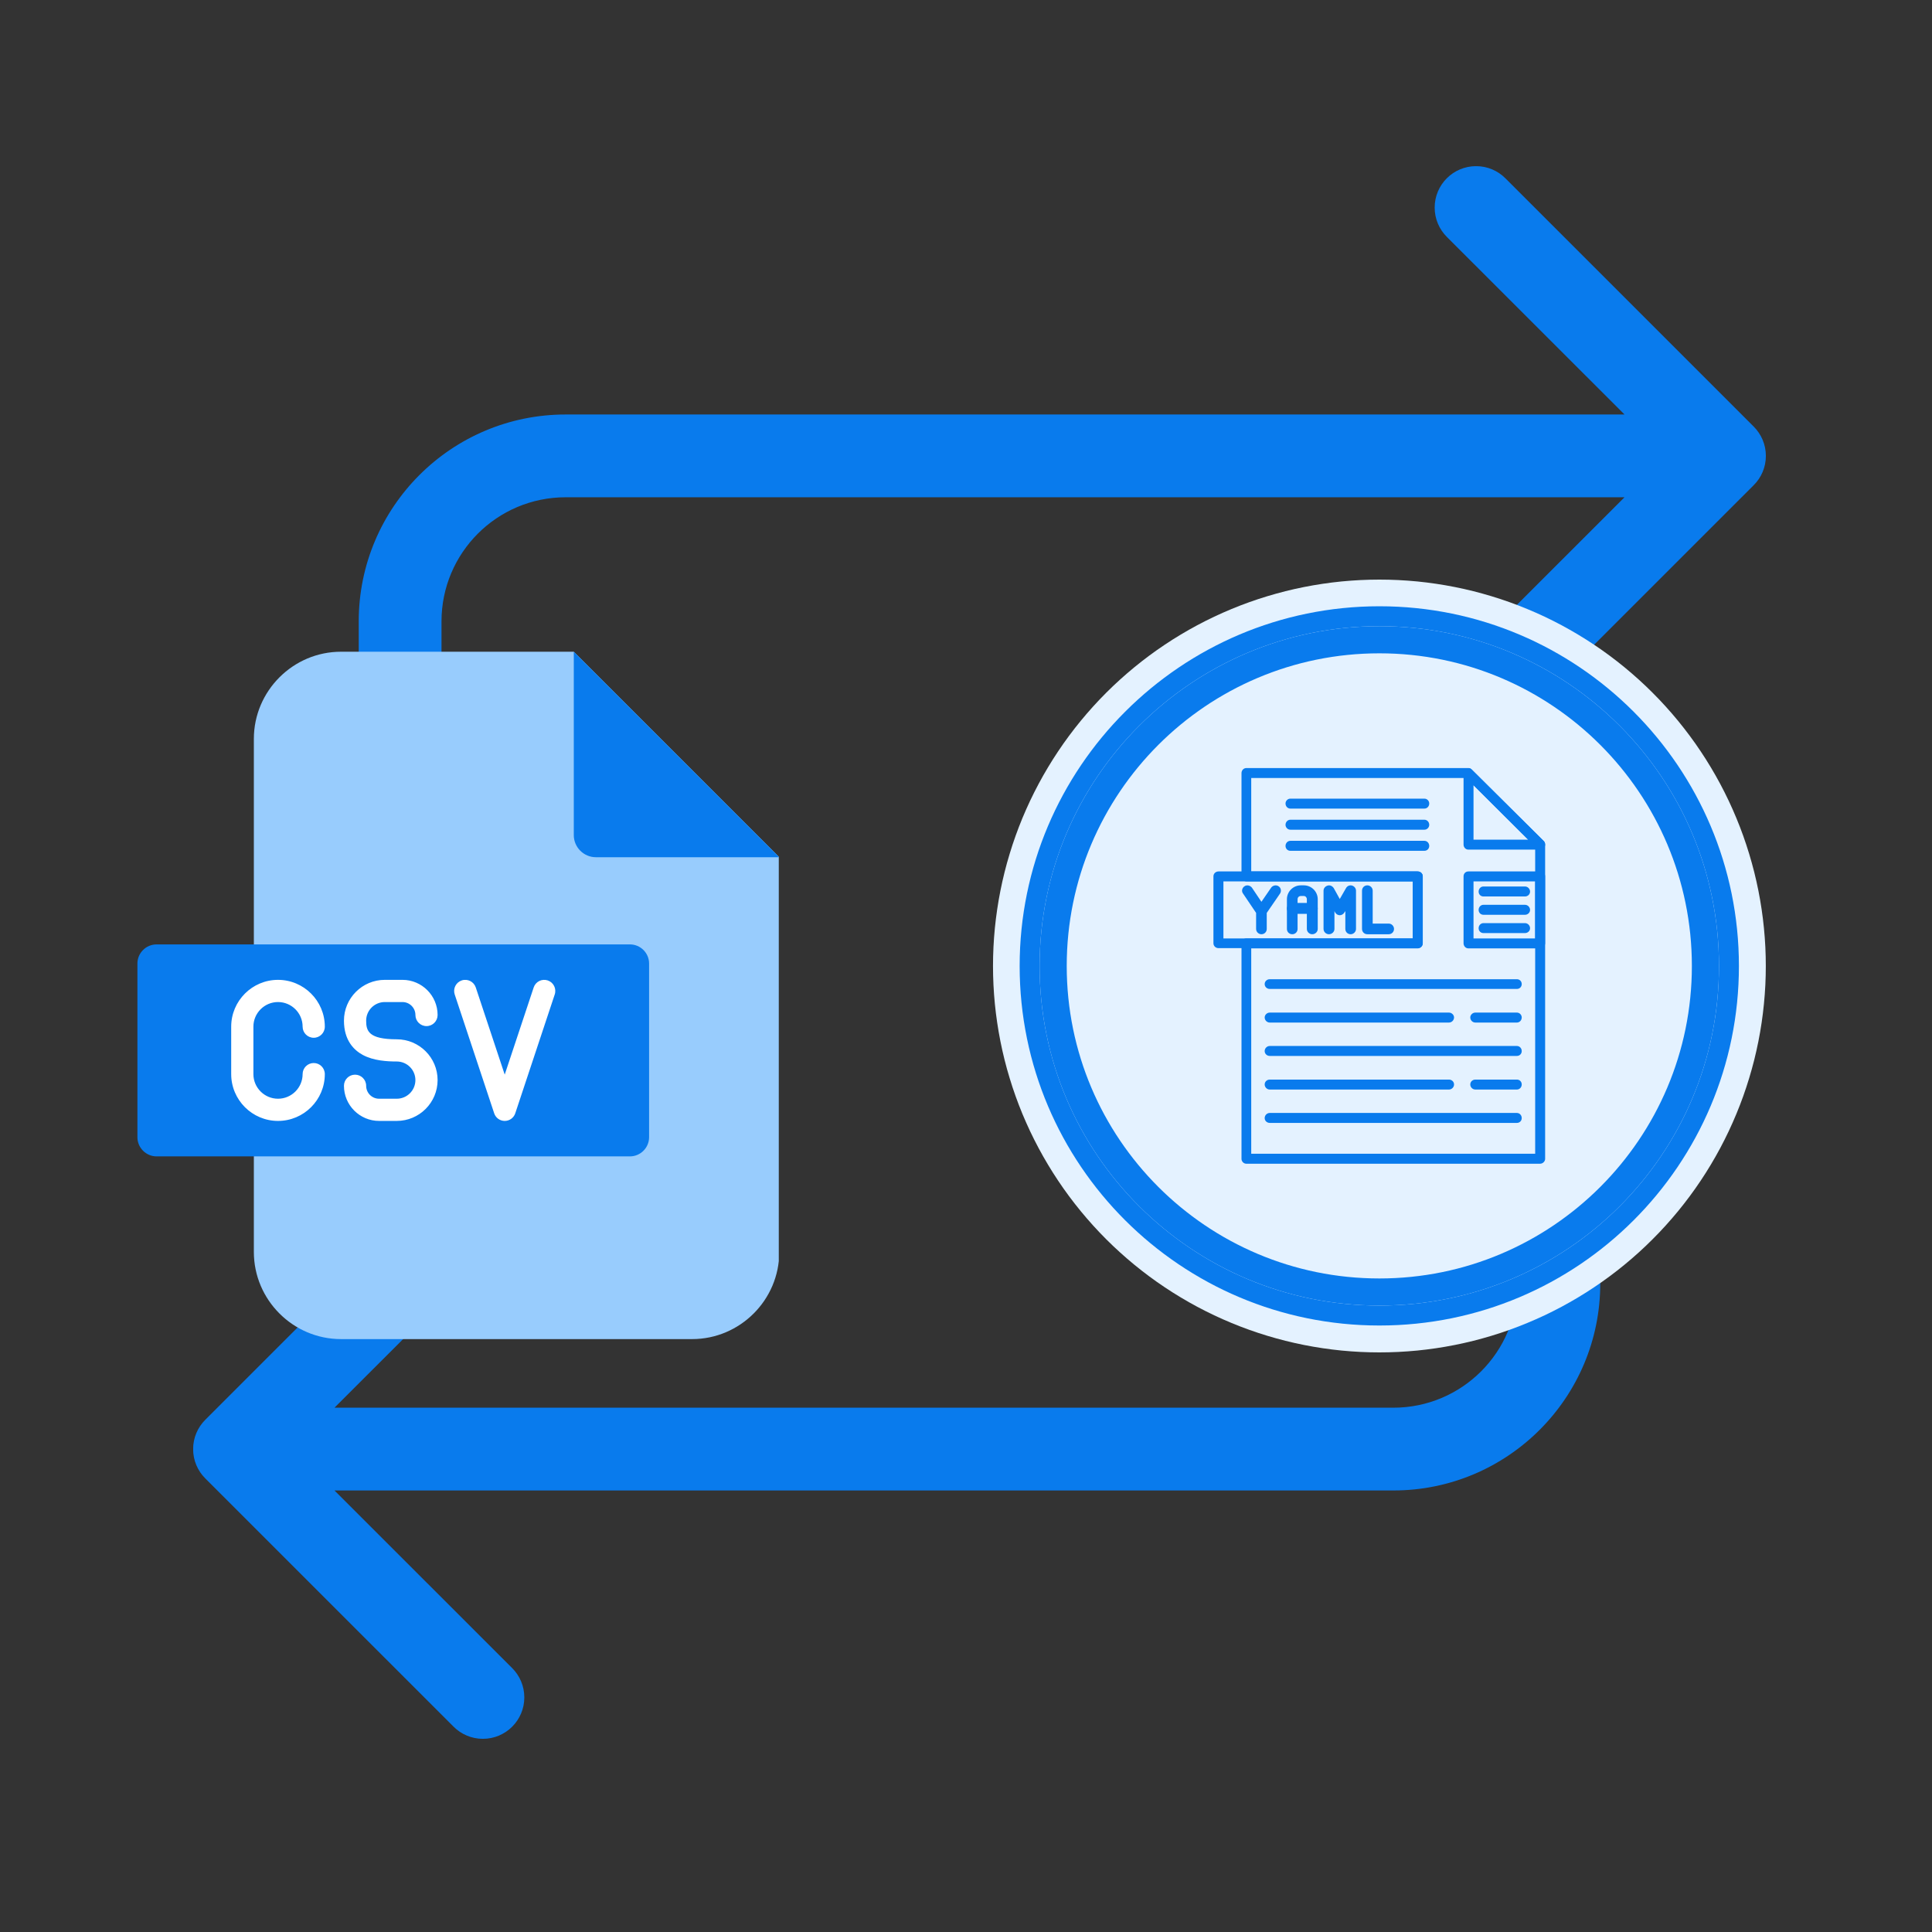
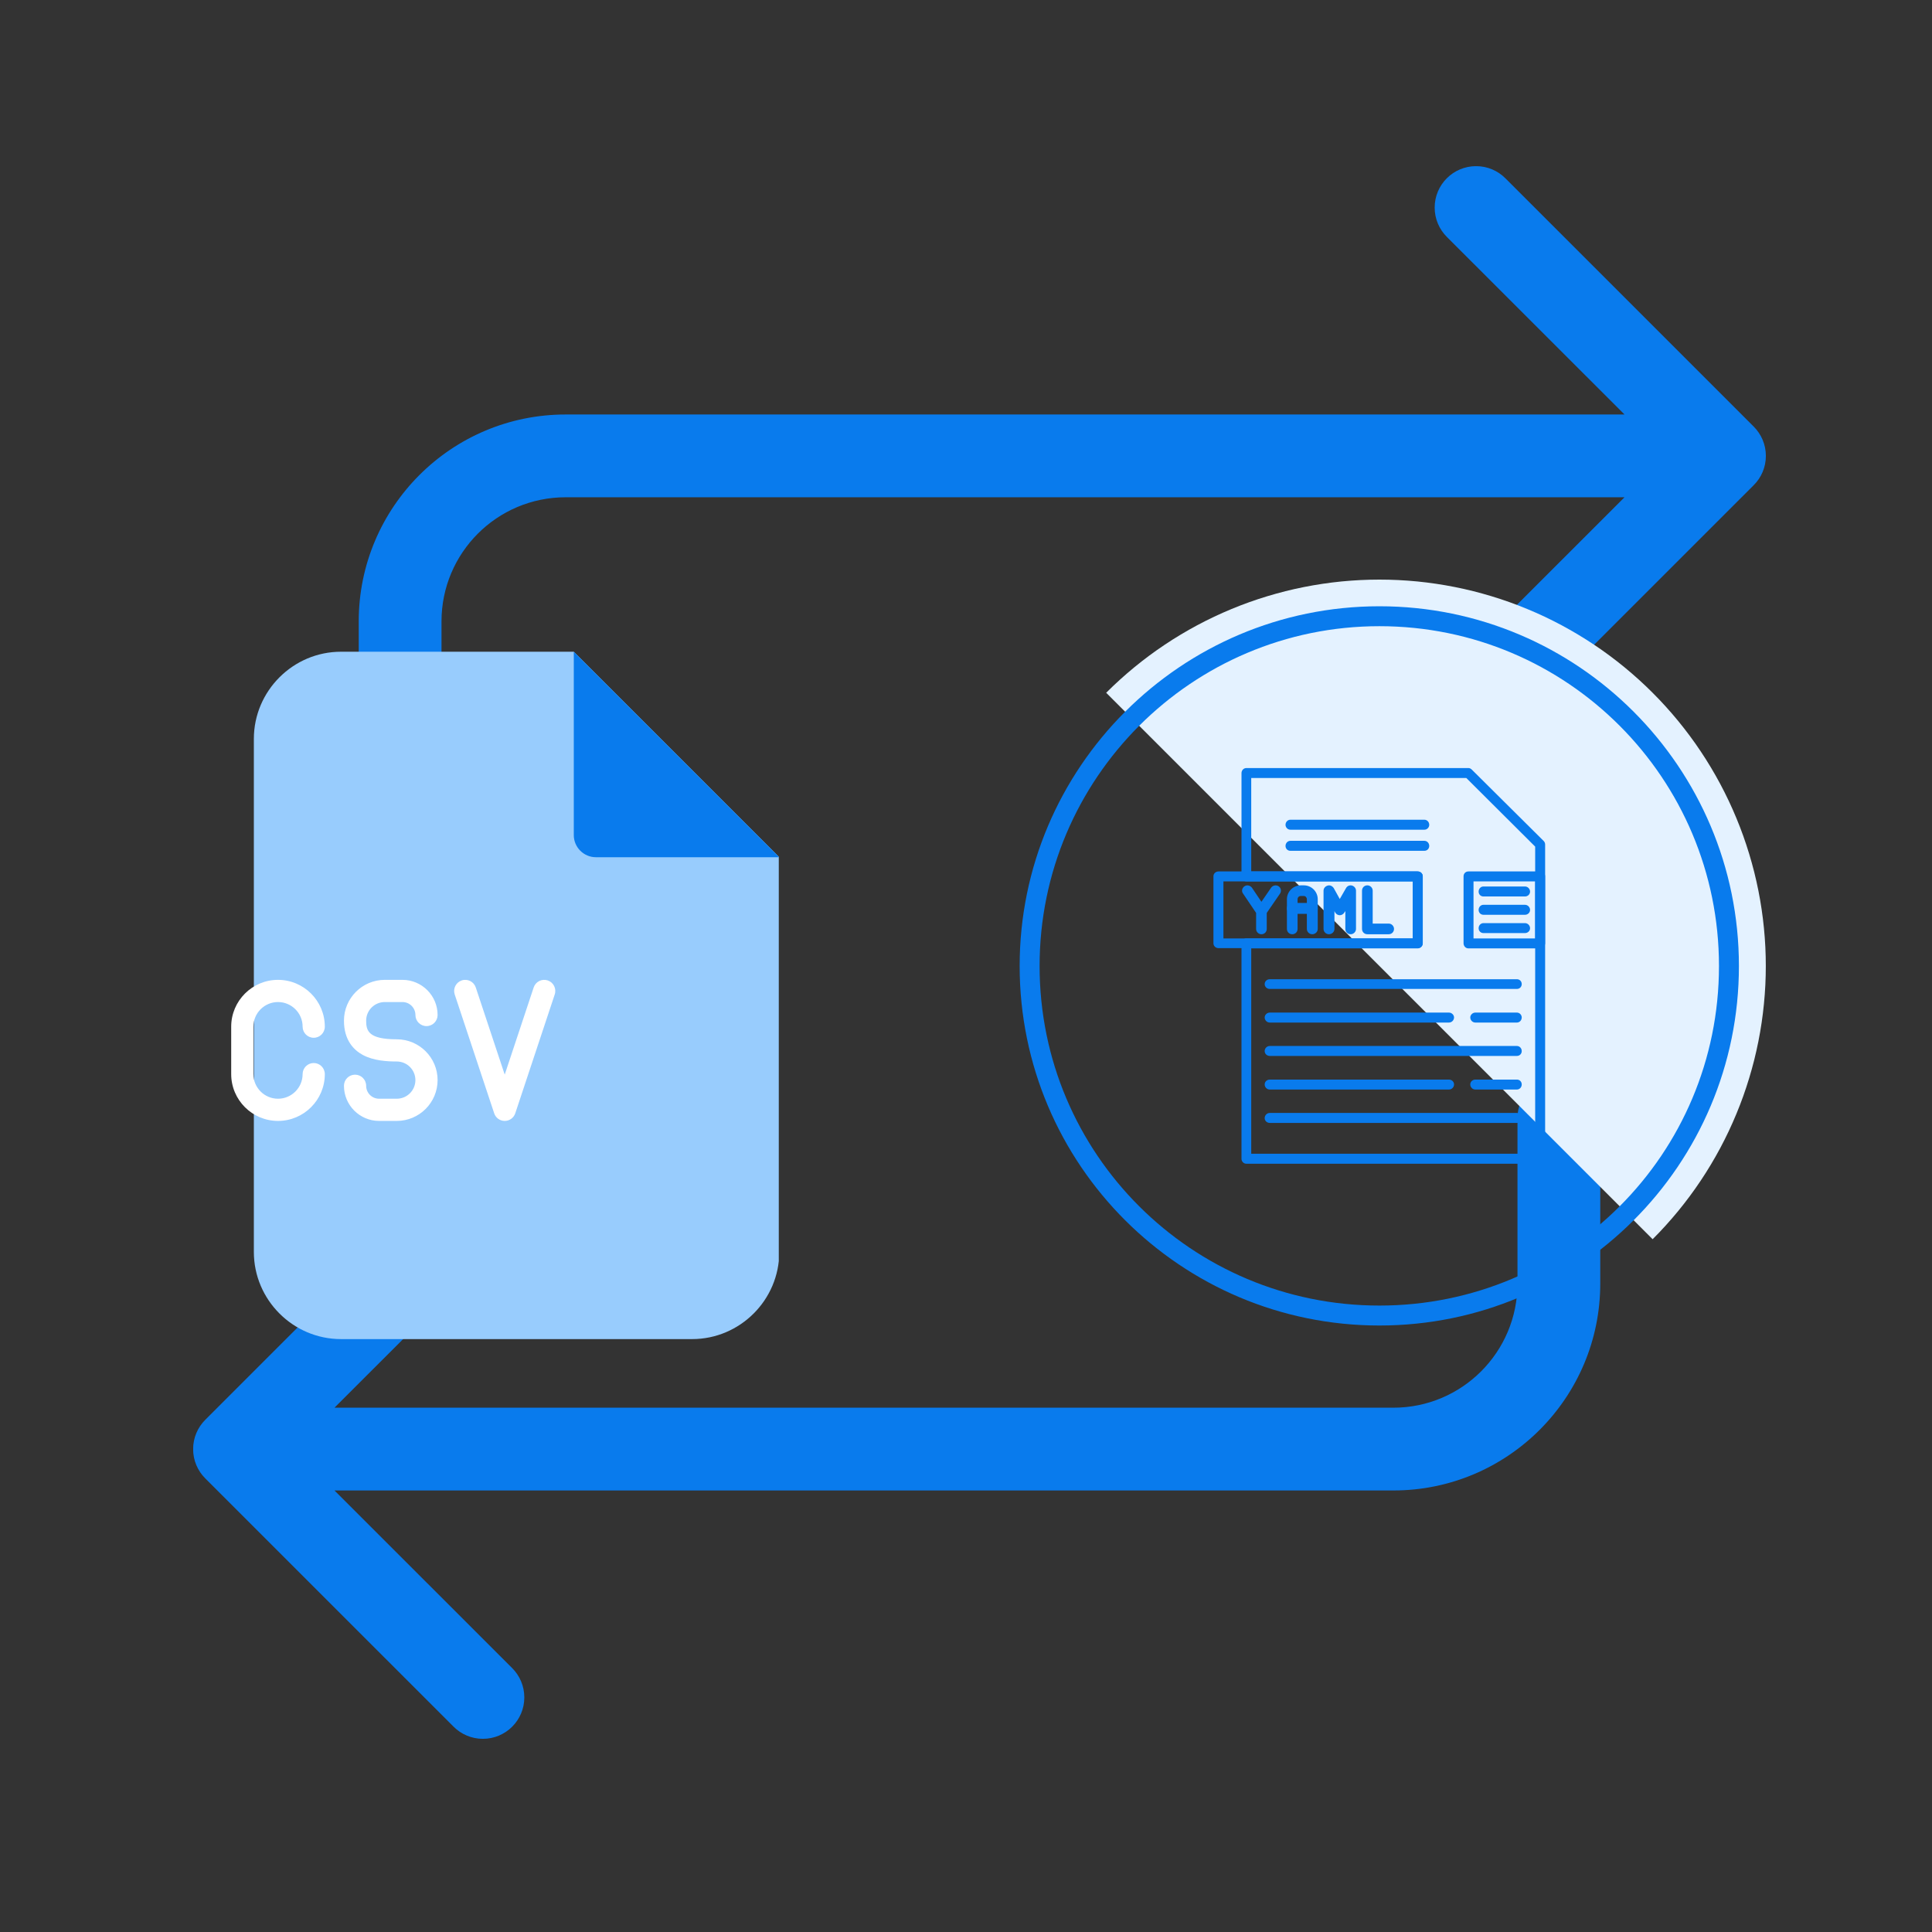
<svg xmlns="http://www.w3.org/2000/svg" width="500" zoomAndPan="magnify" viewBox="0 0 375 375" height="500" preserveAspectRatio="xMidYMid meet" version="1.0">
  <rect x="0" y="0" width="375" height="375" fill="#333333" stroke="none" />
  <defs>
    <clipPath id="8fcdb9e551">
      <path d="M 37.5 32.258 L 342.75 32.258 L 342.75 337.508 L 37.5 337.508 Z M 37.5 32.258 " clip-rule="nonzero" />
    </clipPath>
    <clipPath id="b355fa6b46">
      <path d="M 49 126.492 L 151.16 126.492 L 151.16 259.992 L 49 259.992 Z M 49 126.492 " clip-rule="nonzero" />
    </clipPath>
    <clipPath id="6d31f979c9">
      <path d="M 111 126.492 L 151.16 126.492 L 151.16 167 L 111 167 Z M 111 126.492 " clip-rule="nonzero" />
    </clipPath>
    <clipPath id="8a34264296">
-       <path d="M 26.66 183 L 126 183 L 126 225 L 26.66 225 Z M 26.66 183 " clip-rule="nonzero" />
-     </clipPath>
+       </clipPath>
    <clipPath id="9c89893908">
-       <path d="M 192.742 112.5 L 342.742 112.5 L 342.742 262.5 L 192.742 262.5 Z M 192.742 112.5 " clip-rule="nonzero" />
+       <path d="M 192.742 112.5 L 342.742 112.5 L 342.742 262.5 Z M 192.742 112.5 " clip-rule="nonzero" />
    </clipPath>
  </defs>
  <g clip-path="url(#8fcdb9e551)">
    <path fill="#097bed" d="M 340.395 82.801 C 341.848 84.254 342.754 86.262 342.754 88.484 C 342.754 90.711 341.855 92.719 340.395 94.172 L 292.195 142.367 C 290.742 143.824 288.727 144.723 286.512 144.723 C 282.066 144.723 278.469 141.125 278.469 136.684 C 278.469 134.465 279.371 132.449 280.824 130.996 L 315.316 96.52 L 109.793 96.52 C 96.484 96.52 85.695 107.305 85.695 120.617 L 85.695 152.746 C 85.695 157.18 82.098 160.781 77.664 160.781 C 73.23 160.781 69.629 157.18 69.629 152.746 L 69.629 120.617 C 69.629 98.438 87.617 80.453 109.793 80.453 L 315.316 80.453 L 280.824 45.977 C 279.371 44.523 278.469 42.508 278.469 40.289 C 278.469 35.848 282.066 32.25 286.512 32.25 C 288.727 32.25 290.742 33.148 292.195 34.605 Z M 302.574 208.977 C 298.141 208.977 294.543 212.574 294.543 217.008 L 294.543 249.137 C 294.543 262.449 283.754 273.234 270.445 273.234 L 64.922 273.234 L 99.414 238.762 C 100.867 237.305 101.77 235.289 101.77 233.074 C 101.77 228.629 98.172 225.031 93.727 225.031 C 91.512 225.031 89.496 225.934 88.043 227.387 L 39.844 275.582 C 38.391 277.035 37.484 279.043 37.484 281.27 C 37.484 283.492 38.383 285.5 39.844 286.957 L 88.043 335.152 C 89.496 336.605 91.512 337.504 93.727 337.504 C 98.172 337.504 101.77 333.906 101.77 329.465 C 101.77 327.246 100.867 325.23 99.414 323.777 L 64.922 289.301 L 270.445 289.301 C 292.621 289.301 310.609 271.316 310.609 249.137 L 310.609 217.008 C 310.609 212.574 307.008 208.977 302.574 208.977 Z M 302.574 208.977 " fill-opacity="1" fill-rule="nonzero" />
  </g>
  <g clip-path="url(#b355fa6b46)">
    <path fill="#98ccfd" d="M 66.191 126.5 L 111.371 126.5 L 151.258 166.387 L 151.258 242.996 C 151.258 252.305 143.648 259.918 134.336 259.918 L 66.191 259.918 C 56.883 259.918 49.273 252.305 49.273 242.996 L 49.273 143.422 C 49.273 134.109 56.883 126.5 66.191 126.5 Z M 66.191 126.5 " fill-opacity="1" fill-rule="evenodd" />
  </g>
  <g clip-path="url(#6d31f979c9)">
    <path fill="#097bed" d="M 111.371 126.5 L 151.258 166.387 L 115.672 166.387 C 113.301 166.387 111.371 164.457 111.371 162.086 Z M 111.371 126.5 " fill-opacity="1" fill-rule="evenodd" />
  </g>
  <g clip-path="url(#8a34264296)">
    <path fill="#097bed" d="M 30.387 183.309 L 122.273 183.309 C 124.32 183.309 125.988 184.977 125.988 187.02 L 125.988 220.73 C 125.988 222.773 124.32 224.453 122.273 224.453 L 30.387 224.453 C 28.344 224.453 26.672 222.773 26.672 220.73 L 26.672 187.02 C 26.672 184.977 28.344 183.309 30.387 183.309 Z M 30.387 183.309 " fill-opacity="1" fill-rule="evenodd" />
  </g>
  <path fill="#ffffff" d="M 49.184 199.273 L 49.184 208.484 C 49.184 211.117 51.328 213.262 53.961 213.262 C 56.598 213.262 58.738 211.117 58.738 208.484 C 58.738 207.297 59.703 206.332 60.895 206.332 C 62.082 206.332 63.047 207.297 63.047 208.484 C 63.047 213.496 58.973 217.57 53.961 217.57 C 48.953 217.57 44.875 213.496 44.875 208.484 L 44.875 199.273 C 44.875 194.266 48.953 190.188 53.961 190.188 C 58.973 190.188 63.047 194.266 63.047 199.273 C 63.047 200.465 62.082 201.43 60.895 201.43 C 59.703 201.43 58.738 200.465 58.738 199.273 C 58.738 196.641 56.598 194.496 53.961 194.496 C 51.328 194.496 49.184 196.641 49.184 199.273 Z M 74.688 194.496 L 78.117 194.496 C 79.504 194.496 80.633 195.625 80.633 197.008 C 80.633 198.199 81.594 199.164 82.785 199.164 C 83.977 199.164 84.938 198.199 84.938 197.008 C 84.938 193.25 81.879 190.188 78.117 190.188 L 74.688 190.188 C 70.316 190.188 66.762 193.742 66.762 198.109 C 66.762 201.973 68.746 203.855 70.41 204.758 C 72.527 205.902 75.191 206.035 77.012 206.035 C 79.008 206.035 80.629 207.652 80.629 209.645 C 80.629 211.641 79.008 213.262 77.012 213.262 L 73.582 213.262 C 72.195 213.262 71.07 212.137 71.07 210.75 C 71.07 209.559 70.105 208.594 68.914 208.594 C 67.727 208.594 66.762 209.559 66.762 210.75 C 66.762 214.512 69.82 217.57 73.582 217.57 L 77.012 217.57 C 81.383 217.57 84.938 214.016 84.938 209.645 C 84.938 205.277 81.383 201.727 77.012 201.727 C 71.516 201.727 71.07 200.086 71.07 198.105 C 71.07 196.117 72.691 194.496 74.688 194.496 Z M 106.309 190.297 C 105.18 189.922 103.961 190.535 103.586 191.664 L 97.965 208.582 L 92.348 191.664 C 91.973 190.535 90.754 189.926 89.625 190.297 C 88.496 190.672 87.883 191.895 88.258 193.023 L 95.922 216.094 C 96.215 216.977 97.039 217.57 97.965 217.57 C 98.895 217.57 99.719 216.977 100.012 216.094 L 107.672 193.023 C 108.047 191.895 107.438 190.672 106.309 190.297 Z M 106.309 190.297 " fill-opacity="1" fill-rule="nonzero" />
  <g clip-path="url(#9c89893908)">
    <path fill="#e4f2ff" d="M 342.742 187.5 C 342.742 188.727 342.711 189.953 342.652 191.18 C 342.59 192.406 342.5 193.629 342.379 194.852 C 342.262 196.074 342.109 197.289 341.93 198.504 C 341.75 199.719 341.539 200.93 341.301 202.133 C 341.062 203.336 340.793 204.531 340.496 205.723 C 340.195 206.914 339.867 208.098 339.512 209.27 C 339.156 210.445 338.77 211.609 338.359 212.766 C 337.945 213.922 337.504 215.066 337.031 216.203 C 336.562 217.336 336.066 218.457 335.543 219.566 C 335.016 220.676 334.465 221.773 333.887 222.855 C 333.309 223.938 332.703 225.004 332.07 226.059 C 331.441 227.109 330.785 228.148 330.102 229.168 C 329.422 230.188 328.715 231.191 327.984 232.176 C 327.25 233.164 326.496 234.129 325.719 235.078 C 324.938 236.027 324.137 236.957 323.312 237.867 C 322.488 238.777 321.645 239.664 320.773 240.531 C 319.906 241.402 319.02 242.246 318.109 243.07 C 317.199 243.895 316.27 244.695 315.32 245.477 C 314.371 246.254 313.406 247.008 312.418 247.742 C 311.434 248.473 310.43 249.18 309.41 249.859 C 308.391 250.543 307.352 251.199 306.301 251.828 C 305.246 252.461 304.18 253.066 303.098 253.645 C 302.016 254.223 300.918 254.773 299.809 255.301 C 298.699 255.824 297.578 256.32 296.441 256.789 C 295.309 257.262 294.164 257.703 293.008 258.117 C 291.852 258.531 290.688 258.914 289.512 259.27 C 288.34 259.625 287.156 259.953 285.965 260.254 C 284.773 260.551 283.578 260.82 282.375 261.059 C 281.168 261.297 279.961 261.508 278.746 261.688 C 277.531 261.867 276.316 262.02 275.094 262.141 C 273.871 262.258 272.648 262.348 271.422 262.41 C 270.195 262.469 268.969 262.5 267.742 262.5 C 266.516 262.5 265.289 262.469 264.062 262.41 C 262.836 262.348 261.613 262.258 260.391 262.141 C 259.168 262.02 257.953 261.867 256.738 261.688 C 255.523 261.508 254.312 261.297 253.109 261.059 C 251.906 260.82 250.711 260.551 249.52 260.254 C 248.328 259.953 247.145 259.625 245.969 259.27 C 244.797 258.914 243.633 258.531 242.477 258.117 C 241.32 257.703 240.176 257.262 239.039 256.789 C 237.906 256.32 236.785 255.824 235.676 255.301 C 234.566 254.773 233.469 254.223 232.387 253.645 C 231.305 253.066 230.238 252.461 229.184 251.828 C 228.133 251.199 227.094 250.543 226.074 249.859 C 225.055 249.18 224.051 248.473 223.066 247.742 C 222.078 247.008 221.109 246.254 220.164 245.477 C 219.215 244.695 218.285 243.895 217.375 243.07 C 216.465 242.246 215.578 241.402 214.707 240.531 C 213.84 239.664 212.996 238.777 212.172 237.867 C 211.348 236.957 210.543 236.027 209.766 235.078 C 208.988 234.129 208.234 233.164 207.5 232.176 C 206.77 231.191 206.062 230.188 205.383 229.168 C 204.699 228.148 204.043 227.109 203.414 226.059 C 202.781 225.004 202.176 223.938 201.598 222.855 C 201.02 221.773 200.469 220.676 199.941 219.566 C 199.418 218.457 198.922 217.336 198.449 216.203 C 197.98 215.066 197.539 213.922 197.125 212.766 C 196.711 211.609 196.328 210.445 195.973 209.27 C 195.613 208.098 195.289 206.914 194.988 205.723 C 194.691 204.531 194.422 203.336 194.184 202.133 C 193.945 200.93 193.734 199.719 193.555 198.504 C 193.375 197.289 193.223 196.074 193.102 194.852 C 192.984 193.629 192.891 192.406 192.832 191.18 C 192.773 189.953 192.742 188.727 192.742 187.5 C 192.742 186.273 192.773 185.047 192.832 183.82 C 192.891 182.594 192.984 181.371 193.102 180.148 C 193.223 178.926 193.375 177.711 193.555 176.496 C 193.734 175.281 193.945 174.07 194.184 172.867 C 194.422 171.664 194.691 170.469 194.988 169.277 C 195.289 168.086 195.613 166.902 195.973 165.73 C 196.328 164.555 196.711 163.391 197.125 162.234 C 197.539 161.078 197.98 159.934 198.449 158.797 C 198.922 157.664 199.418 156.543 199.941 155.434 C 200.469 154.324 201.02 153.227 201.598 152.145 C 202.176 151.062 202.781 149.996 203.414 148.941 C 204.043 147.891 204.699 146.852 205.383 145.832 C 206.062 144.812 206.77 143.809 207.5 142.824 C 208.234 141.836 208.988 140.871 209.766 139.922 C 210.543 138.973 211.348 138.043 212.172 137.133 C 212.996 136.223 213.84 135.336 214.707 134.469 C 215.578 133.598 216.465 132.754 217.375 131.93 C 218.285 131.105 219.215 130.305 220.164 129.523 C 221.109 128.746 222.078 127.992 223.066 127.258 C 224.051 126.527 225.055 125.82 226.074 125.141 C 227.094 124.457 228.133 123.801 229.184 123.172 C 230.238 122.539 231.305 121.934 232.387 121.355 C 233.469 120.777 234.566 120.227 235.676 119.699 C 236.785 119.176 237.906 118.68 239.039 118.211 C 240.176 117.738 241.32 117.297 242.477 116.883 C 243.633 116.469 244.797 116.086 245.969 115.73 C 247.145 115.375 248.328 115.047 249.52 114.746 C 250.711 114.449 251.906 114.18 253.109 113.941 C 254.312 113.703 255.523 113.492 256.738 113.312 C 257.953 113.133 259.168 112.98 260.391 112.859 C 261.613 112.742 262.836 112.652 264.062 112.59 C 265.289 112.531 266.516 112.5 267.742 112.5 C 268.969 112.5 270.195 112.531 271.422 112.59 C 272.648 112.652 273.871 112.742 275.094 112.859 C 276.316 112.98 277.531 113.133 278.746 113.312 C 279.961 113.492 281.168 113.703 282.375 113.941 C 283.578 114.18 284.773 114.449 285.965 114.746 C 287.156 115.047 288.34 115.375 289.512 115.73 C 290.688 116.086 291.852 116.469 293.008 116.883 C 294.164 117.297 295.309 117.738 296.441 118.211 C 297.578 118.68 298.699 119.176 299.809 119.699 C 300.918 120.227 302.016 120.777 303.098 121.355 C 304.18 121.934 305.246 122.539 306.301 123.172 C 307.352 123.801 308.391 124.457 309.41 125.141 C 310.43 125.82 311.434 126.527 312.418 127.258 C 313.406 127.992 314.371 128.746 315.32 129.523 C 316.27 130.305 317.199 131.105 318.109 131.93 C 319.02 132.754 319.906 133.598 320.773 134.469 C 321.645 135.336 322.488 136.223 323.312 137.133 C 324.137 138.043 324.938 138.973 325.719 139.922 C 326.496 140.871 327.25 141.836 327.984 142.824 C 328.715 143.809 329.422 144.812 330.102 145.832 C 330.785 146.852 331.441 147.891 332.07 148.941 C 332.703 149.996 333.309 151.062 333.887 152.145 C 334.465 153.227 335.016 154.324 335.543 155.434 C 336.066 156.543 336.562 157.664 337.031 158.797 C 337.504 159.934 337.945 161.078 338.359 162.234 C 338.77 163.391 339.156 164.555 339.512 165.73 C 339.867 166.902 340.195 168.086 340.496 169.277 C 340.793 170.469 341.062 171.664 341.301 172.867 C 341.539 174.07 341.75 175.281 341.93 176.496 C 342.109 177.711 342.262 178.926 342.379 180.148 C 342.5 181.371 342.59 182.594 342.652 183.82 C 342.711 185.047 342.742 186.273 342.742 187.5 Z M 342.742 187.5 " fill-opacity="1" fill-rule="nonzero" />
  </g>
-   <path fill="#097bed" d="M 267.742 121.543 C 304.23 121.543 333.652 151.102 333.652 187.5 C 333.652 223.988 304.23 253.41 267.742 253.41 C 231.344 253.41 201.785 223.988 201.785 187.5 C 201.785 151.102 231.344 121.543 267.742 121.543 Z M 267.742 126.809 C 301.215 126.809 328.391 153.98 328.391 187.5 C 328.391 220.973 301.215 248.148 267.742 248.148 C 234.223 248.148 207.051 220.973 207.051 187.5 C 207.051 153.98 234.223 126.809 267.742 126.809 Z M 267.742 126.809 " fill-opacity="1" fill-rule="evenodd" />
  <path fill="#097bed" d="M 267.742 117.676 C 306.301 117.676 337.523 148.988 337.523 187.5 C 337.523 226.059 306.301 257.281 267.742 257.281 C 229.23 257.281 197.914 226.059 197.914 187.5 C 197.914 148.988 229.23 117.676 267.742 117.676 Z M 267.742 121.543 C 304.23 121.543 333.652 151.102 333.652 187.5 C 333.652 223.988 304.23 253.41 267.742 253.41 C 231.344 253.41 201.785 223.988 201.785 187.5 C 201.785 151.102 231.344 121.543 267.742 121.543 Z M 267.742 121.543 " fill-opacity="1" fill-rule="evenodd" />
  <path fill="#097bed" d="M 298.922 225.879 L 241.918 225.879 C 241.379 225.879 240.973 225.426 240.973 224.934 L 240.973 183.09 C 240.973 182.551 241.379 182.145 241.918 182.145 L 274.219 182.145 L 274.219 171.078 L 241.918 171.078 C 241.379 171.078 240.973 170.629 240.973 170.09 L 240.973 150.066 C 240.973 149.527 241.379 149.078 241.918 149.078 L 285.02 149.078 C 285.289 149.078 285.512 149.211 285.691 149.395 L 299.641 163.25 C 299.82 163.43 299.91 163.699 299.91 163.926 L 299.91 224.934 C 299.91 225.426 299.461 225.879 298.922 225.879 Z M 242.863 223.941 L 297.977 223.941 L 297.977 164.328 L 284.613 151.012 L 242.863 151.012 L 242.863 169.145 L 275.164 169.145 C 275.707 169.145 276.156 169.547 276.156 170.09 L 276.156 183.09 C 276.156 183.629 275.707 184.082 275.164 184.082 L 242.863 184.082 Z M 242.863 223.941 " fill-opacity="1" fill-rule="evenodd" />
  <path fill="#097bed" d="M 298.922 184.082 L 285.02 184.082 C 284.48 184.082 284.074 183.629 284.074 183.09 L 284.074 170.09 C 284.074 169.547 284.48 169.145 285.02 169.145 L 298.922 169.145 C 299.461 169.145 299.91 169.547 299.91 170.09 L 299.91 183.09 C 299.91 183.629 299.461 184.082 298.922 184.082 Z M 286.008 182.145 L 297.977 182.145 L 297.977 171.078 L 286.008 171.078 Z M 286.008 182.145 " fill-opacity="1" fill-rule="evenodd" />
-   <path fill="#097bed" d="M 298.965 164.914 C 298.965 164.914 298.965 164.914 298.922 164.914 L 285.02 164.914 C 284.48 164.914 284.074 164.465 284.074 163.926 L 284.074 150.066 C 284.074 149.664 284.297 149.301 284.66 149.168 C 285.02 149.031 285.422 149.078 285.691 149.395 L 299.551 163.16 C 299.777 163.34 299.91 163.609 299.91 163.926 C 299.91 164.465 299.504 164.914 298.965 164.914 Z M 286.008 162.98 L 296.625 162.98 L 286.008 152.406 Z M 286.008 162.98 " fill-opacity="1" fill-rule="evenodd" />
-   <path fill="#097bed" d="M 276.469 156.949 L 250.465 156.949 C 249.926 156.949 249.52 156.5 249.52 155.961 C 249.52 155.465 249.926 155.016 250.465 155.016 L 276.469 155.016 C 277.012 155.016 277.414 155.465 277.414 155.961 C 277.414 156.5 277.012 156.949 276.469 156.949 Z M 276.469 156.949 " fill-opacity="1" fill-rule="evenodd" />
  <path fill="#097bed" d="M 276.469 161.047 L 250.465 161.047 C 249.926 161.047 249.52 160.594 249.52 160.102 C 249.52 159.562 249.926 159.109 250.465 159.109 L 276.469 159.109 C 277.012 159.109 277.414 159.562 277.414 160.102 C 277.414 160.594 277.012 161.047 276.469 161.047 Z M 276.469 161.047 " fill-opacity="1" fill-rule="evenodd" />
  <path fill="#097bed" d="M 276.469 165.141 L 250.465 165.141 C 249.926 165.141 249.52 164.734 249.52 164.195 C 249.52 163.656 249.926 163.203 250.465 163.203 L 276.469 163.203 C 277.012 163.203 277.414 163.656 277.414 164.195 C 277.414 164.734 277.012 165.141 276.469 165.141 Z M 276.469 165.141 " fill-opacity="1" fill-rule="evenodd" />
  <path fill="#097bed" d="M 295.996 174.004 L 287.941 174.004 C 287.402 174.004 287 173.598 287 173.059 C 287 172.52 287.402 172.066 287.941 172.066 L 295.996 172.066 C 296.535 172.066 296.984 172.52 296.984 173.059 C 296.984 173.598 296.535 174.004 295.996 174.004 Z M 295.996 174.004 " fill-opacity="1" fill-rule="evenodd" />
  <path fill="#097bed" d="M 295.996 177.559 L 287.941 177.559 C 287.402 177.559 287 177.152 287 176.613 C 287 176.074 287.402 175.621 287.941 175.621 L 295.996 175.621 C 296.535 175.621 296.984 176.074 296.984 176.613 C 296.984 177.152 296.535 177.559 295.996 177.559 Z M 295.996 177.559 " fill-opacity="1" fill-rule="evenodd" />
  <path fill="#097bed" d="M 295.996 181.109 L 287.941 181.109 C 287.402 181.109 287 180.707 287 180.168 C 287 179.625 287.402 179.176 287.941 179.176 L 295.996 179.176 C 296.535 179.176 296.984 179.625 296.984 180.168 C 296.984 180.707 296.535 181.109 295.996 181.109 Z M 295.996 181.109 " fill-opacity="1" fill-rule="evenodd" />
  <path fill="#097bed" d="M 275.164 184.035 L 236.52 184.035 C 235.977 184.035 235.527 183.629 235.527 183.09 L 235.527 170.09 C 235.527 169.547 235.977 169.145 236.52 169.145 L 275.164 169.145 C 275.707 169.145 276.156 169.547 276.156 170.09 L 276.156 183.09 C 276.156 183.629 275.707 184.035 275.164 184.035 Z M 237.465 182.145 L 274.219 182.145 L 274.219 171.078 L 237.465 171.078 Z M 237.465 182.145 " fill-opacity="1" fill-rule="evenodd" />
  <path fill="#097bed" d="M 244.84 181.336 C 244.301 181.336 243.809 180.887 243.809 180.301 L 243.809 177.195 L 241.289 173.461 C 240.926 173.012 241.062 172.34 241.559 172.023 C 242.008 171.707 242.637 171.844 242.996 172.293 L 244.84 175.039 L 246.73 172.293 C 247.047 171.844 247.723 171.707 248.172 172.023 C 248.664 172.34 248.754 173.012 248.441 173.461 L 245.875 177.195 L 245.875 180.301 C 245.875 180.887 245.426 181.336 244.84 181.336 Z M 244.84 181.336 " fill-opacity="1" fill-rule="evenodd" />
  <path fill="#097bed" d="M 254.695 181.336 C 254.156 181.336 253.66 180.887 253.66 180.301 L 253.66 174.543 C 253.66 174.184 253.391 173.914 253.074 173.914 L 252.488 173.914 C 252.129 173.914 251.859 174.184 251.859 174.543 L 251.859 180.301 C 251.859 180.887 251.41 181.336 250.824 181.336 C 250.242 181.336 249.789 180.887 249.789 180.301 L 249.789 174.543 C 249.789 173.059 251.004 171.844 252.488 171.844 L 253.074 171.844 C 254.559 171.844 255.773 173.059 255.773 174.543 L 255.773 180.301 C 255.773 180.887 255.281 181.336 254.695 181.336 Z M 254.695 181.336 " fill-opacity="1" fill-rule="evenodd" />
  <path fill="#097bed" d="M 254.695 177.379 L 250.824 177.379 C 250.242 177.379 249.789 176.883 249.789 176.344 C 249.789 175.758 250.242 175.262 250.824 175.262 L 254.695 175.262 C 255.281 175.262 255.773 175.758 255.773 176.344 C 255.773 176.883 255.281 177.379 254.695 177.379 Z M 254.695 177.379 " fill-opacity="1" fill-rule="evenodd" />
  <path fill="#097bed" d="M 262.164 181.336 C 261.578 181.336 261.129 180.887 261.129 180.301 L 261.129 176.836 L 260.949 177.105 C 260.77 177.422 260.41 177.648 260.047 177.648 C 259.688 177.648 259.328 177.422 259.148 177.105 L 259.016 176.836 L 259.016 180.301 C 259.016 180.887 258.52 181.336 257.934 181.336 C 257.395 181.336 256.898 180.887 256.898 180.301 L 256.898 172.879 C 256.898 172.43 257.215 172.023 257.707 171.887 C 258.16 171.754 258.609 171.977 258.879 172.383 L 260.047 174.496 L 261.262 172.383 C 261.488 171.977 261.938 171.754 262.434 171.887 C 262.883 172.023 263.199 172.43 263.199 172.879 L 263.199 180.301 C 263.199 180.887 262.703 181.336 262.164 181.336 Z M 262.164 181.336 " fill-opacity="1" fill-rule="evenodd" />
  <path fill="#097bed" d="M 269.543 181.336 L 265.402 181.336 C 264.816 181.336 264.367 180.887 264.367 180.301 L 264.367 172.879 C 264.367 172.293 264.816 171.844 265.402 171.844 C 265.941 171.844 266.438 172.293 266.438 172.879 L 266.438 179.266 L 269.543 179.266 C 270.125 179.266 270.578 179.762 270.578 180.301 C 270.578 180.887 270.125 181.336 269.543 181.336 Z M 269.543 181.336 " fill-opacity="1" fill-rule="evenodd" />
  <path fill="#097bed" d="M 294.422 191.953 L 246.461 191.953 C 245.922 191.953 245.473 191.551 245.473 191.008 C 245.473 190.469 245.922 190.066 246.461 190.066 L 294.422 190.066 C 294.961 190.066 295.367 190.469 295.367 191.008 C 295.367 191.551 294.961 191.953 294.422 191.953 Z M 294.422 191.953 " fill-opacity="1" fill-rule="evenodd" />
  <path fill="#097bed" d="M 281.238 198.477 L 246.461 198.477 C 245.922 198.477 245.473 198.027 245.473 197.488 C 245.473 196.992 245.922 196.543 246.461 196.543 L 281.238 196.543 C 281.777 196.543 282.23 196.992 282.23 197.488 C 282.23 198.027 281.777 198.477 281.238 198.477 Z M 281.238 198.477 " fill-opacity="1" fill-rule="evenodd" />
  <path fill="#097bed" d="M 294.422 204.957 L 246.461 204.957 C 245.922 204.957 245.473 204.551 245.473 204.012 C 245.473 203.473 245.922 203.023 246.461 203.023 L 294.422 203.023 C 294.961 203.023 295.367 203.473 295.367 204.012 C 295.367 204.551 294.961 204.957 294.422 204.957 Z M 294.422 204.957 " fill-opacity="1" fill-rule="evenodd" />
  <path fill="#097bed" d="M 281.238 211.48 L 246.461 211.48 C 245.922 211.48 245.473 211.031 245.473 210.492 C 245.473 209.949 245.922 209.547 246.461 209.547 L 281.238 209.547 C 281.777 209.547 282.23 209.949 282.23 210.492 C 282.23 211.031 281.777 211.48 281.238 211.48 Z M 281.238 211.48 " fill-opacity="1" fill-rule="evenodd" />
  <path fill="#097bed" d="M 294.422 217.957 L 246.461 217.957 C 245.922 217.957 245.473 217.555 245.473 217.016 C 245.473 216.473 245.922 216.023 246.461 216.023 L 294.422 216.023 C 294.961 216.023 295.367 216.473 295.367 217.016 C 295.367 217.555 294.961 217.957 294.422 217.957 Z M 294.422 217.957 " fill-opacity="1" fill-rule="evenodd" />
  <path fill="#097bed" d="M 294.422 198.477 L 286.367 198.477 C 285.828 198.477 285.379 198.027 285.379 197.488 C 285.379 196.992 285.828 196.543 286.367 196.543 L 294.422 196.543 C 294.961 196.543 295.367 196.992 295.367 197.488 C 295.367 198.027 294.961 198.477 294.422 198.477 Z M 294.422 198.477 " fill-opacity="1" fill-rule="evenodd" />
  <path fill="#097bed" d="M 294.422 211.48 L 286.367 211.48 C 285.828 211.48 285.379 211.031 285.379 210.492 C 285.379 209.949 285.828 209.547 286.367 209.547 L 294.422 209.547 C 294.961 209.547 295.367 209.949 295.367 210.492 C 295.367 211.031 294.961 211.48 294.422 211.48 Z M 294.422 211.48 " fill-opacity="1" fill-rule="evenodd" />
</svg>